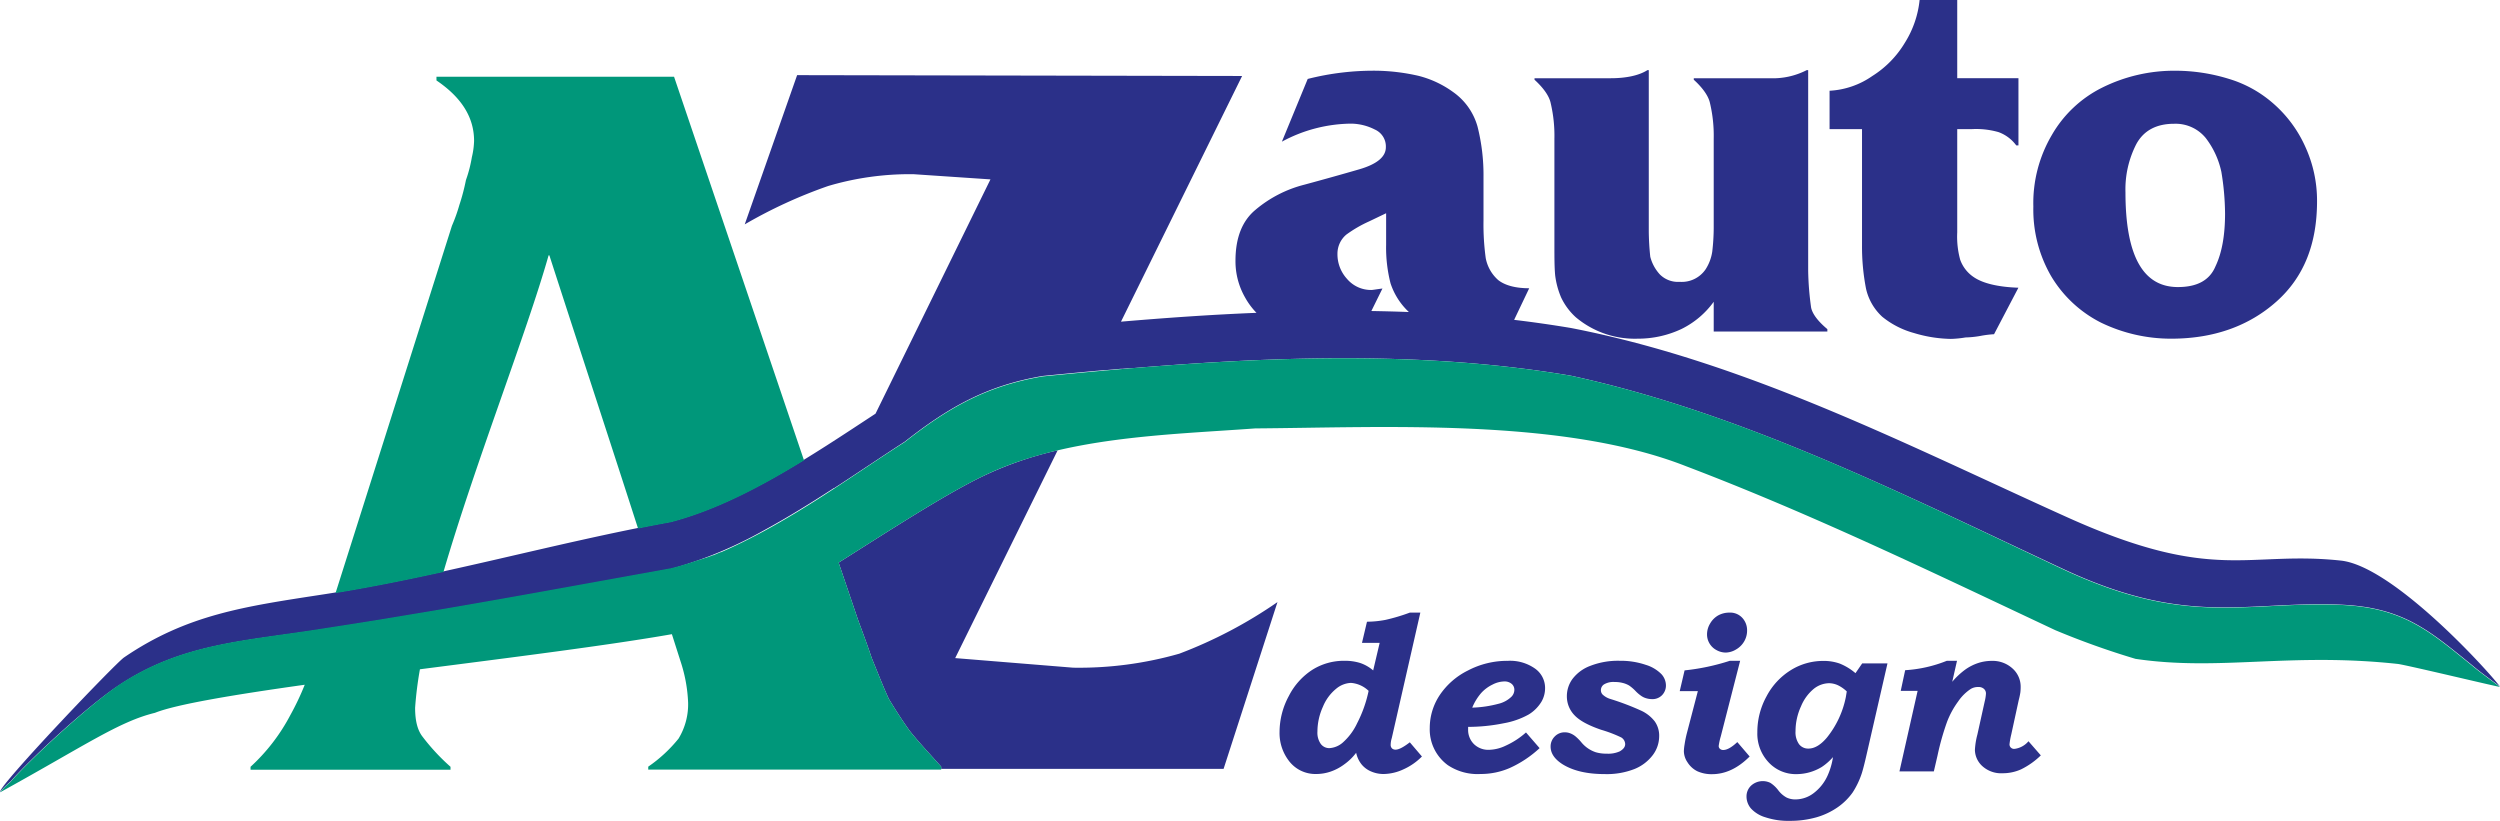
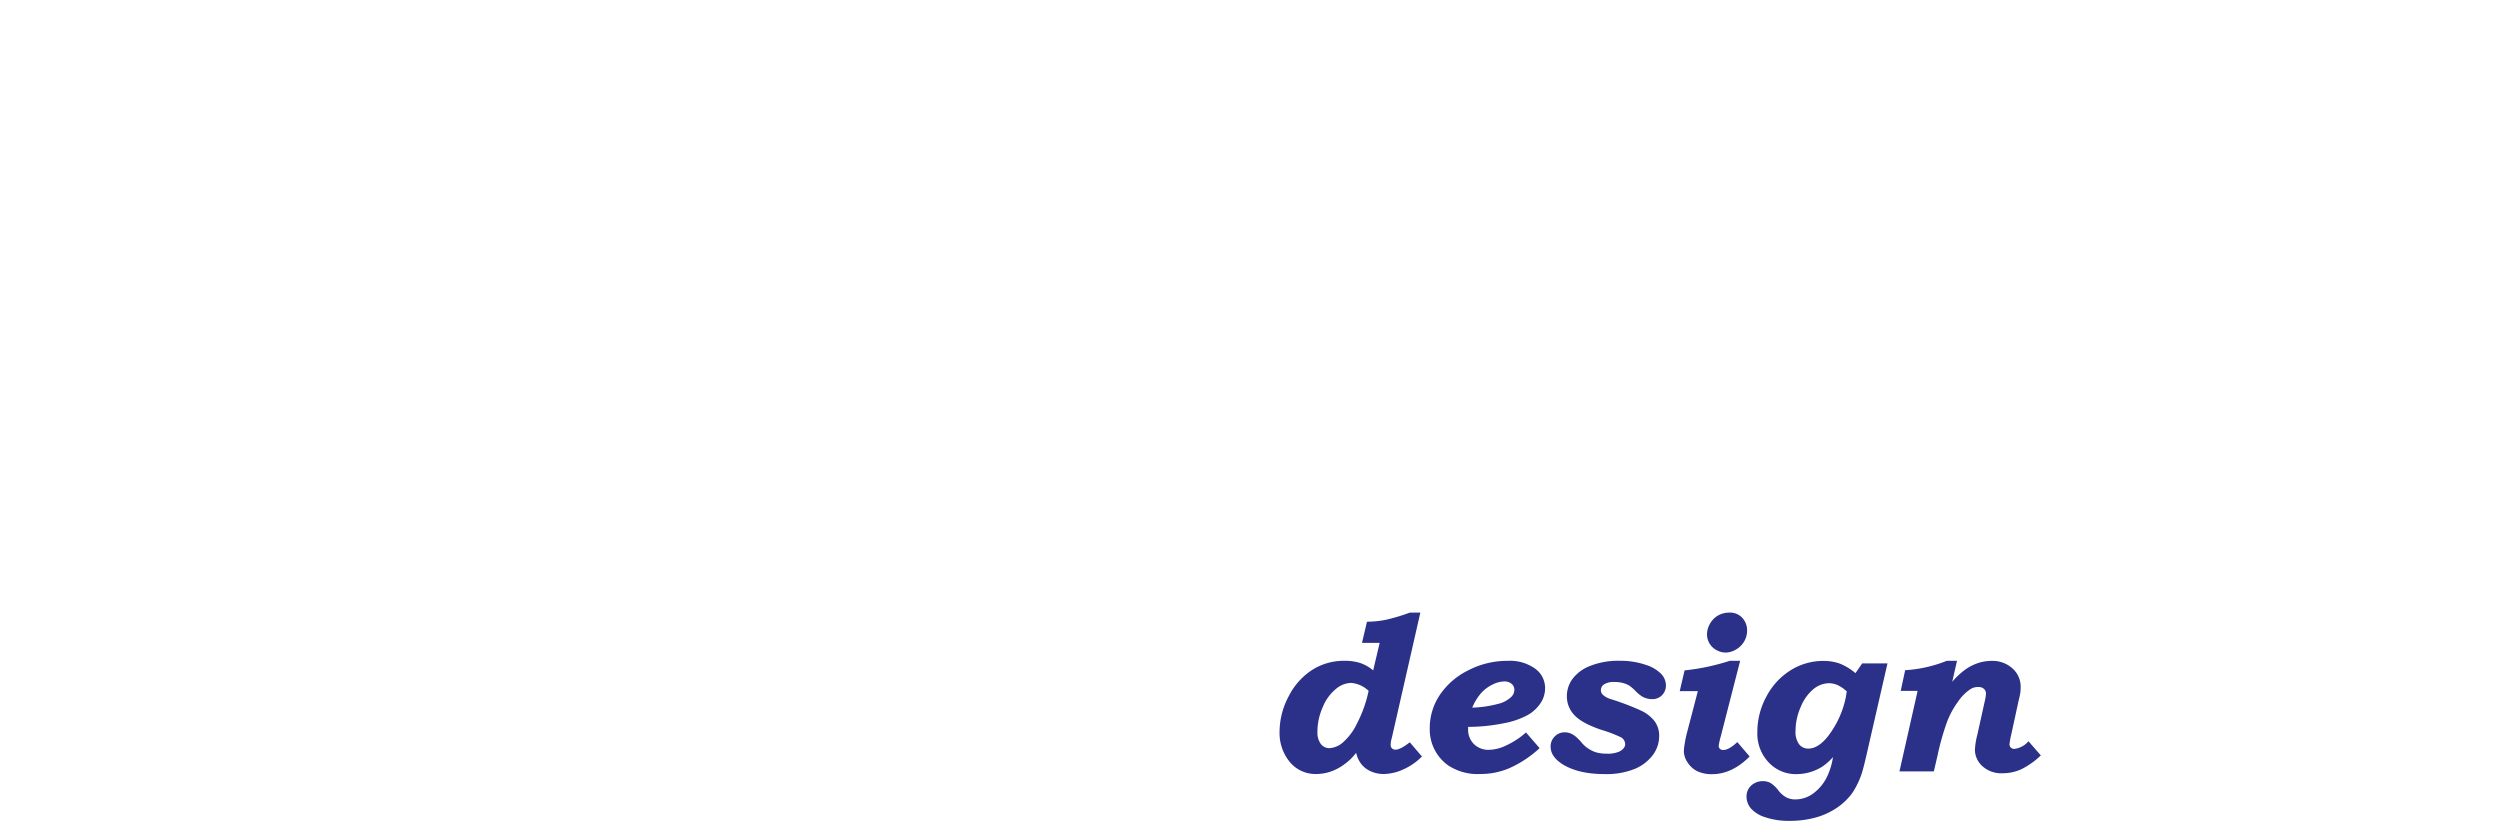
<svg xmlns="http://www.w3.org/2000/svg" viewBox="0 0 565.57 185.71">
  <defs>
    <style>.cls-1{fill:#2b3089;}.cls-1,.cls-2{fill-rule:evenodd;}.cls-2{fill:#00977a;}</style>
  </defs>
  <g id="Vrstva_2" data-name="Vrstva 2">
    <g id="Vrstva_1-2" data-name="Vrstva 1">
-       <path class="cls-1" d="M492.69,64.94c4.34,0,7.18-1.51,8.51-4.68,1.51-3.17,2.17-7.18,2.17-12a59.83,59.83,0,0,0-.83-9.35A19.1,19.1,0,0,0,499,31.22,8.81,8.81,0,0,0,491.86,28q-6,0-8.52,4.51a22.36,22.36,0,0,0-2.5,11C480.84,57.92,484.84,64.94,492.69,64.94Zm-71.45-9.35V29.21H413.9V20.53a18.6,18.6,0,0,0,9.68-3.34,22.55,22.55,0,0,0,7.35-7.51A22.49,22.49,0,0,0,434.27,0h8.51V17.69h13.85v15.2h-.5a8.64,8.64,0,0,0-4-3,18.44,18.44,0,0,0-6.18-.67h-3.17V52.58a19.82,19.82,0,0,0,.67,6.18,7.93,7.93,0,0,0,3.17,4c2,1.33,5.34,2.17,10,2.33l-5.51,10.52A23.39,23.39,0,0,0,448,76a22,22,0,0,1-3.34.34,23.19,23.19,0,0,1-3.33.33A30.35,30.35,0,0,1,433,75.34a19.54,19.54,0,0,1-7.18-3.68,12.27,12.27,0,0,1-3.67-6.34A49.69,49.69,0,0,1,421.24,55.59ZM373,15.86V52.25a57,57,0,0,0,.34,5.84,9.32,9.32,0,0,0,2.17,4,5.8,5.8,0,0,0,4.5,1.67,6.52,6.52,0,0,0,5.85-2.84,10.07,10.07,0,0,0,1.5-4,47.69,47.69,0,0,0,.33-5.34V31.38a32.14,32.14,0,0,0-.83-8c-.34-1.67-1.67-3.51-3.68-5.34V17.7h17.2a16.75,16.75,0,0,0,8.34-1.83h.34v45.4a66.8,66.8,0,0,0,.67,8.35c.33,1.5,1.67,3.17,3.67,4.84V75H387.69V68.27a19.69,19.69,0,0,1-7.34,6.18,23.12,23.12,0,0,1-9.85,2.17,20.73,20.73,0,0,1-14-4.84,14.25,14.25,0,0,1-3.34-4.51,18.51,18.51,0,0,1-1.34-5c-.17-1.84-.17-4-.17-6.68V31.38a32.14,32.14,0,0,0-.83-8c-.33-1.67-1.67-3.51-3.67-5.34V17.7h17.19c3.67,0,6.51-.66,8.35-1.83ZM318.73,70.59a15.51,15.51,0,0,1-4.15-6.49,32.56,32.56,0,0,1-1-8.68V48.24l-3.84,1.84a28.65,28.65,0,0,0-5.17,3,5.63,5.63,0,0,0-2,4.34,8.24,8.24,0,0,0,2.17,5.68,7.11,7.11,0,0,0,5.51,2.5c.33,0,1.16-.16,2.5-.33l-2.51,5.09C313.07,70.41,315.9,70.48,318.73,70.59Zm-79.46,31.29-23.18,47,26.71,2.17a82.52,82.52,0,0,0,24-3.17A103,103,0,0,0,289,136.21l-12.19,37.73H212.92v-.5c-2.84-3.17-5.35-5.84-7.18-8.18-1.67-2.34-3.17-4.67-4.68-7.18-1.16-2.5-2.33-5.51-3.84-9.18-1.16-3.5-2.33-6.51-3.17-8.85l-4.33-12.77c11.18-7.06,23.8-15.27,32.47-19.47a80.56,80.56,0,0,1,17.08-5.93ZM281,17.19,253.6,72.77c10.11-.86,20.36-1.59,30.65-2a16.28,16.28,0,0,1-2.58-3.48A16.49,16.49,0,0,1,279.5,59q0-7.77,4.51-11.52a27.68,27.68,0,0,1,11-5.68q6.51-1.76,12.51-3.5c4-1.17,6-2.83,6-5a4.18,4.18,0,0,0-2.5-4,12.08,12.08,0,0,0-5.34-1.33A33.47,33.47,0,0,0,290,32.05l5.84-14.19A60.46,60.46,0,0,1,311.57,16a45.3,45.3,0,0,1,9.35,1.16,22.84,22.84,0,0,1,7.84,3.68,14.21,14.21,0,0,1,5.51,7.84A44.73,44.73,0,0,1,335.61,40v9.85a56.41,56.41,0,0,0,.5,8.52,8.79,8.79,0,0,0,2.84,5c1.5,1.17,3.84,1.84,7,1.84l-3.41,7.15q6.45.77,12.85,1.84c39.83,7.74,76.33,26.62,112.34,42.85,33.28,15,40.59,7.5,61.84,9.77,11.78,1.26,33.17,24.73,36,28.51h0c-2.16-1.66-4.33-3.16-6.49-5-9.51-7.68-15.46-13-29.79-13.55-21.41-.81-34.46,5.08-62.56-8.07C430.52,111.82,394.29,93.46,355.4,85c-32.62-5.56-66.86-4.42-99.74-1.67h-.54l-1.15.1h-.39l-1,.09-.89.08-.58.05-1.12.1h-.37l-1.38.13h-.1c-4.1.38-8.19.77-12.24,1.17-12.68,2.17-21.2,7-31.21,14.86-4.63,3-9.45,6.25-14.42,9.51l-.09.06-.42.27h0l-.5.32h0l-.5.33h-.08l-.42.27h0c-5,3.24-10.15,6.43-15.37,9.27h0a95.52,95.52,0,0,1-21.1,8.78c-26.54,4.84-52.75,9.68-79.12,13.69-17.36,2.67-31.72,3.17-46.08,12.85-6.84,4.51-19.69,16.36-24.2,21.53a19.08,19.08,0,0,0-2,1.92,4.23,4.23,0,0,0-.33.41H0c.3-2,25.89-28.84,28.05-30.38,14.19-9.68,27.21-11.52,44.57-14.19,26.37-4,52.58-11.69,79.12-16.53,16-4.19,31.95-15,46.33-24.44l26-53-17.36-1.17a65,65,0,0,0-19.36,2.67,108.45,108.45,0,0,0-18.87,8.68L180.33,17ZM491.19,76.62A36.29,36.29,0,0,1,475.33,73,27.62,27.62,0,0,1,464,62.43a30.07,30.07,0,0,1-4-15.69,30.37,30.37,0,0,1,4.18-16.19A27,27,0,0,1,475.5,19.86,36.61,36.61,0,0,1,492.19,16a41,41,0,0,1,12,1.83A26.94,26.94,0,0,1,514,23.17a28.32,28.32,0,0,1,7.51,10,29.24,29.24,0,0,1,2.67,12.35c0,9.68-3,17.2-9.18,22.7S500.87,76.62,491.19,76.62Z" />
-       <path class="cls-2" d="M2.34,176.92A15.23,15.23,0,0,0,0,179.26c19.37-10.68,26.88-16,35.06-18,4.8-1.92,17.8-4.09,33.88-6.35a59.92,59.92,0,0,1-3.26,6.87,42.89,42.89,0,0,1-9,11.69v.67h45.24v-.67a47.29,47.29,0,0,1-6.35-6.84c-1.16-1.51-1.66-3.68-1.66-6.51A82.23,82.23,0,0,1,95,151.41c21-2.71,42.69-5.43,57-7.94l2,6.27a33.78,33.78,0,0,1,1.67,9.18,14.91,14.91,0,0,1-2.17,8.18,32.24,32.24,0,0,1-6.85,6.34v.67h66.28v-.67c-2.84-3.17-5.35-5.84-7.18-8.18-1.67-2.34-3.17-4.67-4.68-7.18-1.16-2.5-2.33-5.51-3.84-9.18-1.16-3.5-2.33-6.51-3.17-8.85l-4.33-12.77c11.18-7.06,23.8-15.27,32.47-19.47,18.36-9,41.23-9.39,61.76-10.89,29.05-.21,69.61-2.41,97.49,8.56,28.54,10.85,55.42,23.87,83.46,37.06a180.76,180.76,0,0,0,18.2,6.51c19,2.83,34.89-1.51,59.42,1.16,2.34.34,23.21,5.35,23,5.18-2.17-1.67-4.34-3.17-6.51-5-9.51-7.68-15.46-13-29.79-13.55-21.41-.81-34.46,5.08-62.56-8.07-36.15-17-72.38-35.31-111.27-43.77-39.23-6.68-80.8-3.68-119.53.16-12.68,2.17-21.2,7-31.21,14.86-6.28,4-12.92,8.62-19.79,13h0c-2.83,1.79-5.7,3.55-8.6,5.21h0l-.72.41h0l-.19.11-.19.11-.36.2-.46.26-.42.23-.43.24-.36.2-.5.27-.36.19-.5.27-.34.18-.55.29-.26.14-.6.3-.27.15-.55.27-.31.16-.6.3-.23.11-.61.3-.27.13-.55.27-.27.13-.6.28-.3.14-.59.27-.22.1-.65.29-.2.09-.71.31-.12,0-.73.31-.13.06-.75.31h-.11l-.74.3h-.09l-.78.3h-.12l-.74.28h-.14l-.73.26h-.09l-.81.28H157l-.82.28h0l-.81.26h-.09l-.82.26h0l-.81.25h-.07l-.81.23h-.06l-.84.23-4.16.76c-16.69,3-33.26,6.07-49.82,8.87l-12,2-.51.08-.49.08-.38.06-.38.06q-5.32.85-10.65,1.67l-.76.12C55.33,145,41,145.46,26.61,155.14,19.7,159.9,6.85,171.75,2.34,176.92ZM124.28,57.76h-.17c-5,17.66-16.48,46.67-23.79,71.64-8.13,1.79-16.26,3.44-24.41,4.77l26.33-83.09a37.09,37.09,0,0,0,1.67-4.67,46.55,46.55,0,0,0,1.5-5.68,29.76,29.76,0,0,0,1.34-5.17,17.62,17.62,0,0,0,.5-3.68c0-5.34-2.84-9.84-8.51-13.68v-.84h53.75l29.4,86.79c-9.76,6-19.93,11.34-30.15,14-2.46.45-4.93.93-7.39,1.42C138.05,100,131.87,81.22,124.28,57.76Z" />
      <path class="cls-1" d="M429.71,174.51l4.11-18.22H430l1-4.67a30.27,30.27,0,0,0,9.43-2.13h2.3l-1.08,4.75a17,17,0,0,1,3-2.8A10.92,10.92,0,0,1,447.5,150a9.83,9.83,0,0,1,3.05-.49,6.67,6.67,0,0,1,4.74,1.72,5.51,5.51,0,0,1,1.84,4.18,10.36,10.36,0,0,1-.07,1.25,16.44,16.44,0,0,1-.37,1.74L455,166.17a16.05,16.05,0,0,0-.39,2.18,1,1,0,0,0,.29.77,1.07,1.07,0,0,0,.81.3,4.91,4.91,0,0,0,3.19-1.73l2.79,3.2a17.33,17.33,0,0,1-4.47,3.16,10.1,10.1,0,0,1-4.12.88,6.34,6.34,0,0,1-4.68-1.65,5.07,5.07,0,0,1-1.64-3.59,16.77,16.77,0,0,1,.56-3.52l1.66-7.5a9.63,9.63,0,0,0,.28-1.76,1.39,1.39,0,0,0-.46-1.07,1.78,1.78,0,0,0-1.27-.42,3.18,3.18,0,0,0-1.68.42,10.28,10.28,0,0,0-2.88,2.85,19.43,19.43,0,0,0-2.52,4.63,58.28,58.28,0,0,0-2.14,7.57l-.84,3.62Zm-11.92-18.09a7.92,7.92,0,0,0-2-1.4,5,5,0,0,0-2-.46,5.71,5.71,0,0,0-3.41,1.23,10.05,10.05,0,0,0-2.94,4,13.46,13.46,0,0,0-1.24,5.62,4.64,4.64,0,0,0,.79,2.94,2.58,2.58,0,0,0,2.12,1q2.11,0,4.23-2.54a21.2,21.2,0,0,0,4.24-9.11Zm3.49-6.34H427l-4.73,20.64c-.44,1.94-.8,3.33-1.07,4.19a18.65,18.65,0,0,1-2.08,4.37,13.79,13.79,0,0,1-3.31,3.29,16.24,16.24,0,0,1-4.86,2.32,21.71,21.71,0,0,1-6,.81,16.52,16.52,0,0,1-5.58-.81,7.18,7.18,0,0,1-3.26-2,4.17,4.17,0,0,1-1-2.66,3.34,3.34,0,0,1,1.06-2.52,3.92,3.92,0,0,1,4.34-.6,7,7,0,0,1,1.79,1.68,5.85,5.85,0,0,0,1.87,1.63,4.53,4.53,0,0,0,2.05.43,6.82,6.82,0,0,0,4.09-1.43,10.23,10.23,0,0,0,3.16-4,15.73,15.73,0,0,0,1.2-4.14,12.66,12.66,0,0,1-2.52,2.22,11.07,11.07,0,0,1-5.74,1.63,8.38,8.38,0,0,1-6.31-2.68,9.43,9.43,0,0,1-2.54-6.77,16.72,16.72,0,0,1,2.08-8.15,15.32,15.32,0,0,1,5.49-5.92,13.81,13.81,0,0,1,7.34-2.09,10.76,10.76,0,0,1,3.73.6,12.74,12.74,0,0,1,3.56,2.17Zm-29.94-.59h2.33l-4.38,17.09a14.6,14.6,0,0,0-.47,2.16.86.86,0,0,0,.28.67,1.09,1.09,0,0,0,.75.26c.85,0,1.91-.6,3.18-1.79l2.79,3.26q-4,4-8.5,4a7.73,7.73,0,0,1-3.35-.67,5.5,5.5,0,0,1-2.2-2,4.57,4.57,0,0,1-.83-2.53,11,11,0,0,1,.16-1.52,24.69,24.69,0,0,1,.52-2.56l2.48-9.5H380l1.1-4.7a49.8,49.8,0,0,0,10.24-2.17Zm-.1-10.9a3.72,3.72,0,0,1,2.94,1.21,4.13,4.13,0,0,1,1.06,2.88,4.84,4.84,0,0,1-.65,2.41,5,5,0,0,1-1.85,1.84,4.7,4.7,0,0,1-2.33.7,4.39,4.39,0,0,1-2.09-.56,4,4,0,0,1-1.59-1.52,3.93,3.93,0,0,1-.55-2.06,4.71,4.71,0,0,1,.69-2.42,4.94,4.94,0,0,1,1.82-1.84,5.17,5.17,0,0,1,2.55-.64Zm-24.75,10.9a17.47,17.47,0,0,1,5.78.9,8.42,8.42,0,0,1,3.61,2.14,3.84,3.84,0,0,1,1,2.47,3.11,3.11,0,0,1-.87,2.26,3,3,0,0,1-2.27.9,4.53,4.53,0,0,1-1.27-.18,3.76,3.76,0,0,1-1.15-.53,8.13,8.13,0,0,1-1.37-1.18,9.37,9.37,0,0,0-1.4-1.19,5.37,5.37,0,0,0-1.45-.58,6.82,6.82,0,0,0-1.8-.21,4.14,4.14,0,0,0-2.41.53,1.54,1.54,0,0,0-.72,1.31,1.39,1.39,0,0,0,.39,1,4.41,4.41,0,0,0,1.76,1,59.1,59.1,0,0,1,6.93,2.63,8.3,8.3,0,0,1,3.1,2.44,5.57,5.57,0,0,1,1,3.38,7.11,7.11,0,0,1-1.42,4.21,9.77,9.77,0,0,1-4.11,3.16,17.12,17.12,0,0,1-6.79,1.17c-4,0-7.14-.74-9.53-2.22-1.8-1.15-2.71-2.48-2.71-4a3.16,3.16,0,0,1,.94-2.29,3.09,3.09,0,0,1,2.29-.94,3.42,3.42,0,0,1,1.14.2,4.38,4.38,0,0,1,1.21.68,10.76,10.76,0,0,1,1.35,1.35,7.15,7.15,0,0,0,3.29,2.28,8.52,8.52,0,0,0,2.51.32,6.3,6.3,0,0,0,2.91-.52c.82-.48,1.23-1,1.23-1.64a1.81,1.81,0,0,0-.91-1.52,29.54,29.54,0,0,0-4.48-1.71q-4.42-1.5-6.12-3.35a6.1,6.1,0,0,1-1.68-4.27,6.58,6.58,0,0,1,1.29-3.92,9,9,0,0,1,4-2.93,17.17,17.17,0,0,1,6.73-1.15Zm-33.44,10.6a25.9,25.9,0,0,0,5.93-.87,6.33,6.33,0,0,0,2.95-1.6,2.25,2.25,0,0,0,.66-1.59,1.72,1.72,0,0,0-.61-1.32,2.45,2.45,0,0,0-1.66-.55,6.07,6.07,0,0,0-2.67.71,8.35,8.35,0,0,0-2.59,1.94,12,12,0,0,0-2,3.28Zm12.17,5.61,3.08,3.55a25,25,0,0,1-6.77,4.5,16.45,16.45,0,0,1-6.6,1.35,12.09,12.09,0,0,1-7.39-2,10,10,0,0,1-4.09-8.4,13.45,13.45,0,0,1,2.21-7.38,16.46,16.46,0,0,1,6.42-5.63,19.09,19.09,0,0,1,9-2.19,9.78,9.78,0,0,1,6.24,1.79,5.35,5.35,0,0,1,2.22,4.3,6.07,6.07,0,0,1-.78,3.09,8.59,8.59,0,0,1-2.9,2.94,17.85,17.85,0,0,1-5.67,2,40.37,40.37,0,0,1-8.06.82V165a4.52,4.52,0,0,0,1.32,3.34,4.64,4.64,0,0,0,3.39,1.29,9.15,9.15,0,0,0,3.77-.93,18,18,0,0,0,4.61-3Zm-35.6-9.41a6.48,6.48,0,0,0-4-1.8,5.56,5.56,0,0,0-3.34,1.32,10.19,10.19,0,0,0-3,4.08,13.62,13.62,0,0,0-1.24,5.62,4.39,4.39,0,0,0,.76,2.79,2.39,2.39,0,0,0,1.94.95,5.06,5.06,0,0,0,2.94-1.18,13.41,13.41,0,0,0,3.33-4.43,28.63,28.63,0,0,0,2.61-7.35Zm11.7-17.7-6.44,28.29-.07.26a5.34,5.34,0,0,0-.2,1.32,1.12,1.12,0,0,0,.3.85,1.15,1.15,0,0,0,.83.28c.7,0,1.76-.55,3.2-1.66l2.74,3.21a13.72,13.72,0,0,1-4.17,2.9,10.92,10.92,0,0,1-4.42,1.06,7,7,0,0,1-2.92-.58,5.52,5.52,0,0,1-2.14-1.59,6.3,6.3,0,0,1-1.23-2.63,12.39,12.39,0,0,1-2.72,2.64,11.35,11.35,0,0,1-3.1,1.63,10.06,10.06,0,0,1-3.22.53,7.51,7.51,0,0,1-6.29-3.13,10.29,10.29,0,0,1-2-6.34,17.21,17.21,0,0,1,2.12-8.21,15.24,15.24,0,0,1,5.36-5.93,13.39,13.39,0,0,1,7.21-2,11.47,11.47,0,0,1,3.59.51,8.85,8.85,0,0,1,2.9,1.67l1.47-6.24h-4l1.13-4.78a22.74,22.74,0,0,0,4.2-.42,42.21,42.21,0,0,0,5.49-1.64Z" />
    </g>
  </g>
</svg>